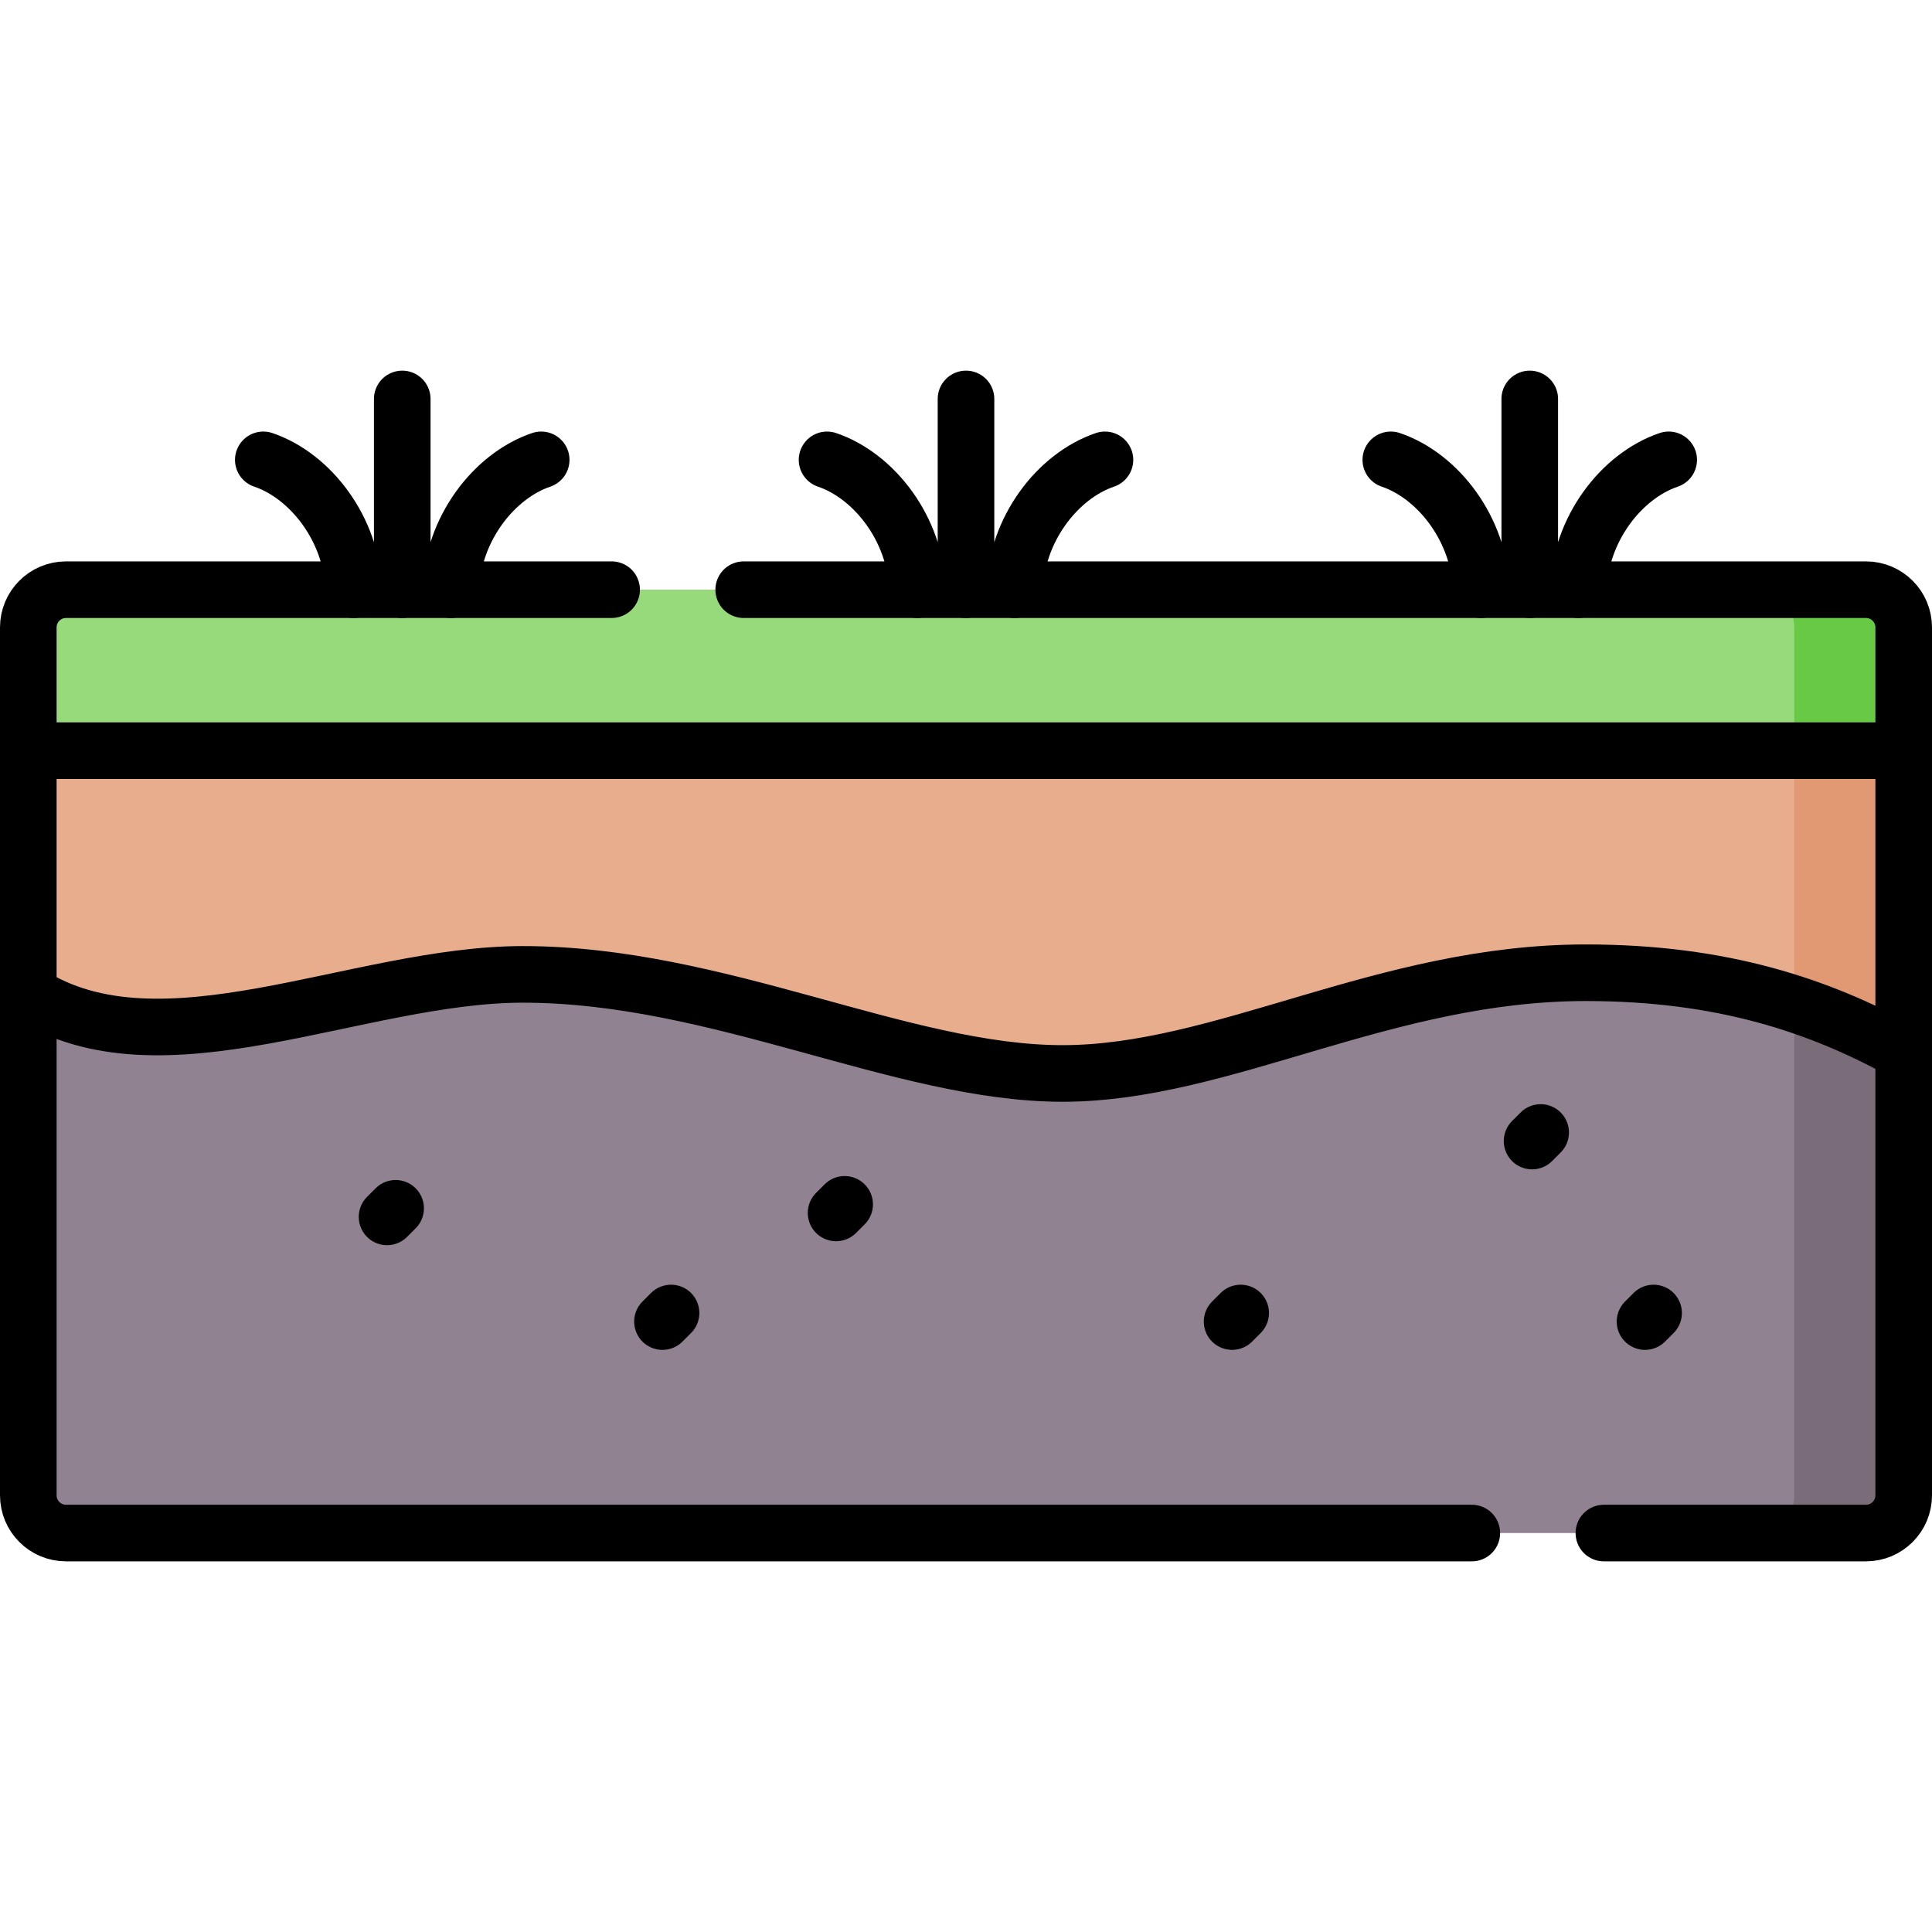
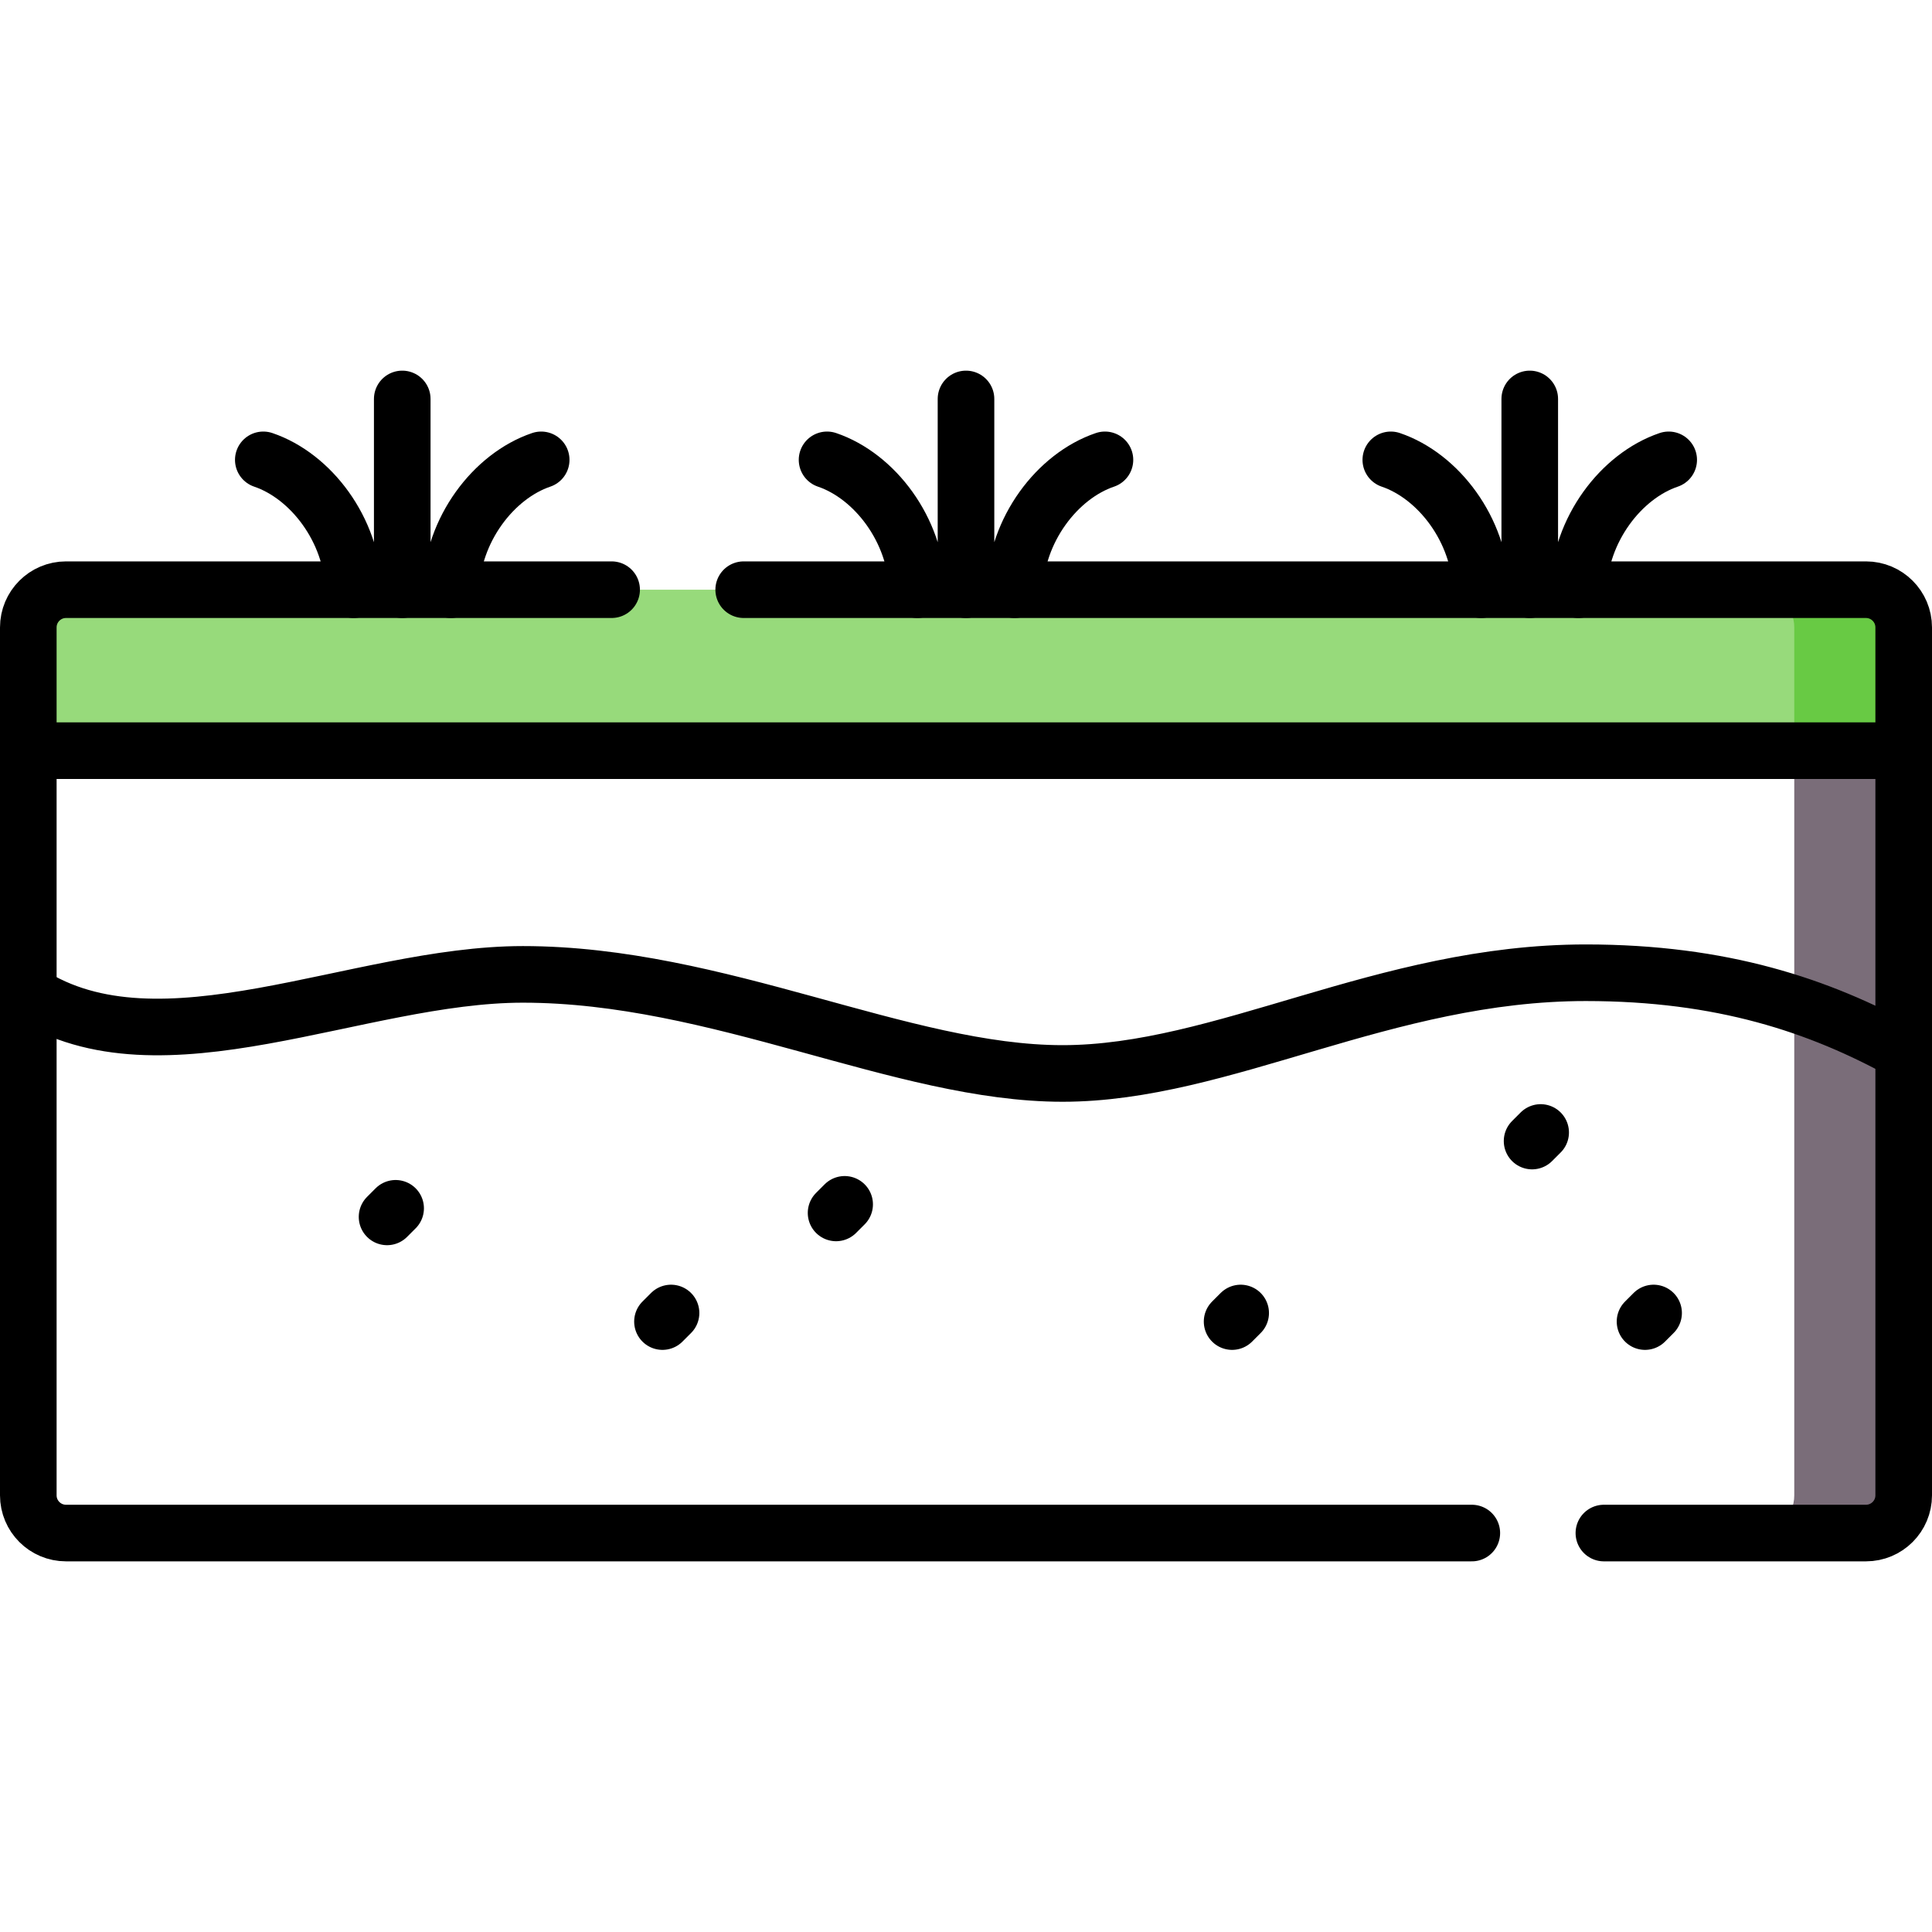
<svg xmlns="http://www.w3.org/2000/svg" version="1.1" width="512" height="512" x="0" y="0" viewBox="0 0 512 512" style="enable-background:new 0 0 512 512" xml:space="preserve" class="hovered-paths">
  <g>
-     <path d="M7.5 166.274v230c0 5.523 4.477 10 10 10h477c5.523 0 10-4.477 10-10v-230c0-5.523-4.477-10-10-10h-477c-5.523 0-10 4.477-10 10z" style="" fill="#918291" data-original="#918291" />
    <path d="M494.5 156.274h-29c5.523 0 10 4.477 10 10v230c0 5.523-4.477 10-10 10h29c5.523 0 10-4.477 10-10v-230c0-5.523-4.477-10-10-10z" style="" fill="#7a6d79" data-original="#7a6d79" />
-     <path d="M504.5 177.605H7.5v85.669c35.089 22.619 87.165-5.053 131.067-5.053 51.79 0 100.48 26.258 143.011 26.258s85.299-26.692 138.678-26.692c36.137 0 61.9 8.686 84.243 20.977V177.605z" style="" fill="#e8ad8c" data-original="#e8ad8c" />
-     <path d="M504.5 278.765v-101.16h-29v88.436c10.516 3.443 20.035 7.792 29 12.724z" style="" fill="#e19974" data-original="#e19974" />
    <path d="M7.5 166.274v32.662h497v-32.662c0-5.523-4.477-10-10-10h-477c-5.523 0-10 4.477-10 10z" style="" fill="#97da7b" data-original="#97da7b" class="" />
    <path d="M475.5 166.274v32.662h29v-32.662c0-5.523-4.477-10-10-10h-29c5.523 0 10 4.477 10 10z" style="" fill="#68ca44" data-original="#68ca44" />
    <path d="M7.5 263.274c35.089 22.619 87.165-5.053 131.067-5.053 51.79 0 100.48 26.258 143.011 26.258s85.299-26.692 138.678-26.692c36.137 0 61.9 8.686 84.243 20.977M7.5 198.936h497M243.111 156.274c-.42-15.894-11.337-30.135-23.933-34.408M268.889 156.274c.42-15.894 11.337-30.135 23.933-34.408M256 156.274v-50.548M392.512 156.274c-.42-15.894-11.337-30.135-23.933-34.408M418.29 156.274c.42-15.894 11.337-30.135 23.933-34.408M405.401 156.274v-50.548M93.71 156.274c-.42-15.894-11.337-30.135-23.933-34.408M119.488 156.274c.42-15.894 11.337-30.135 23.933-34.408M106.599 156.274v-50.548M408.29 300.118l-2.272 2.272M177.833 347.959l-2.272 2.272M223.84 319.164l-2.272 2.272M438.221 347.959l-2.272 2.272M104.846 320.215l-2.272 2.272M328.791 347.959l-2.272 2.272" style="stroke-width:15;stroke-linecap:round;stroke-linejoin:round;stroke-miterlimit:10;" fill="none" stroke="#000000" stroke-width="15" stroke-linecap="round" stroke-linejoin="round" stroke-miterlimit="10" data-original="#000000" class="" />
    <path d="M425.046 406.274H494.5c5.523 0 10-4.477 10-10v-230c0-5.523-4.477-10-10-10H197.087M162.087 156.274H17.5c-5.523 0-10 4.477-10 10v230c0 5.523 4.477 10 10 10h372.546" style="stroke-width:15;stroke-linecap:round;stroke-linejoin:round;stroke-miterlimit:10;" fill="none" stroke="#000000" stroke-width="15" stroke-linecap="round" stroke-linejoin="round" stroke-miterlimit="10" data-original="#000000" class="" />
  </g>
</svg>